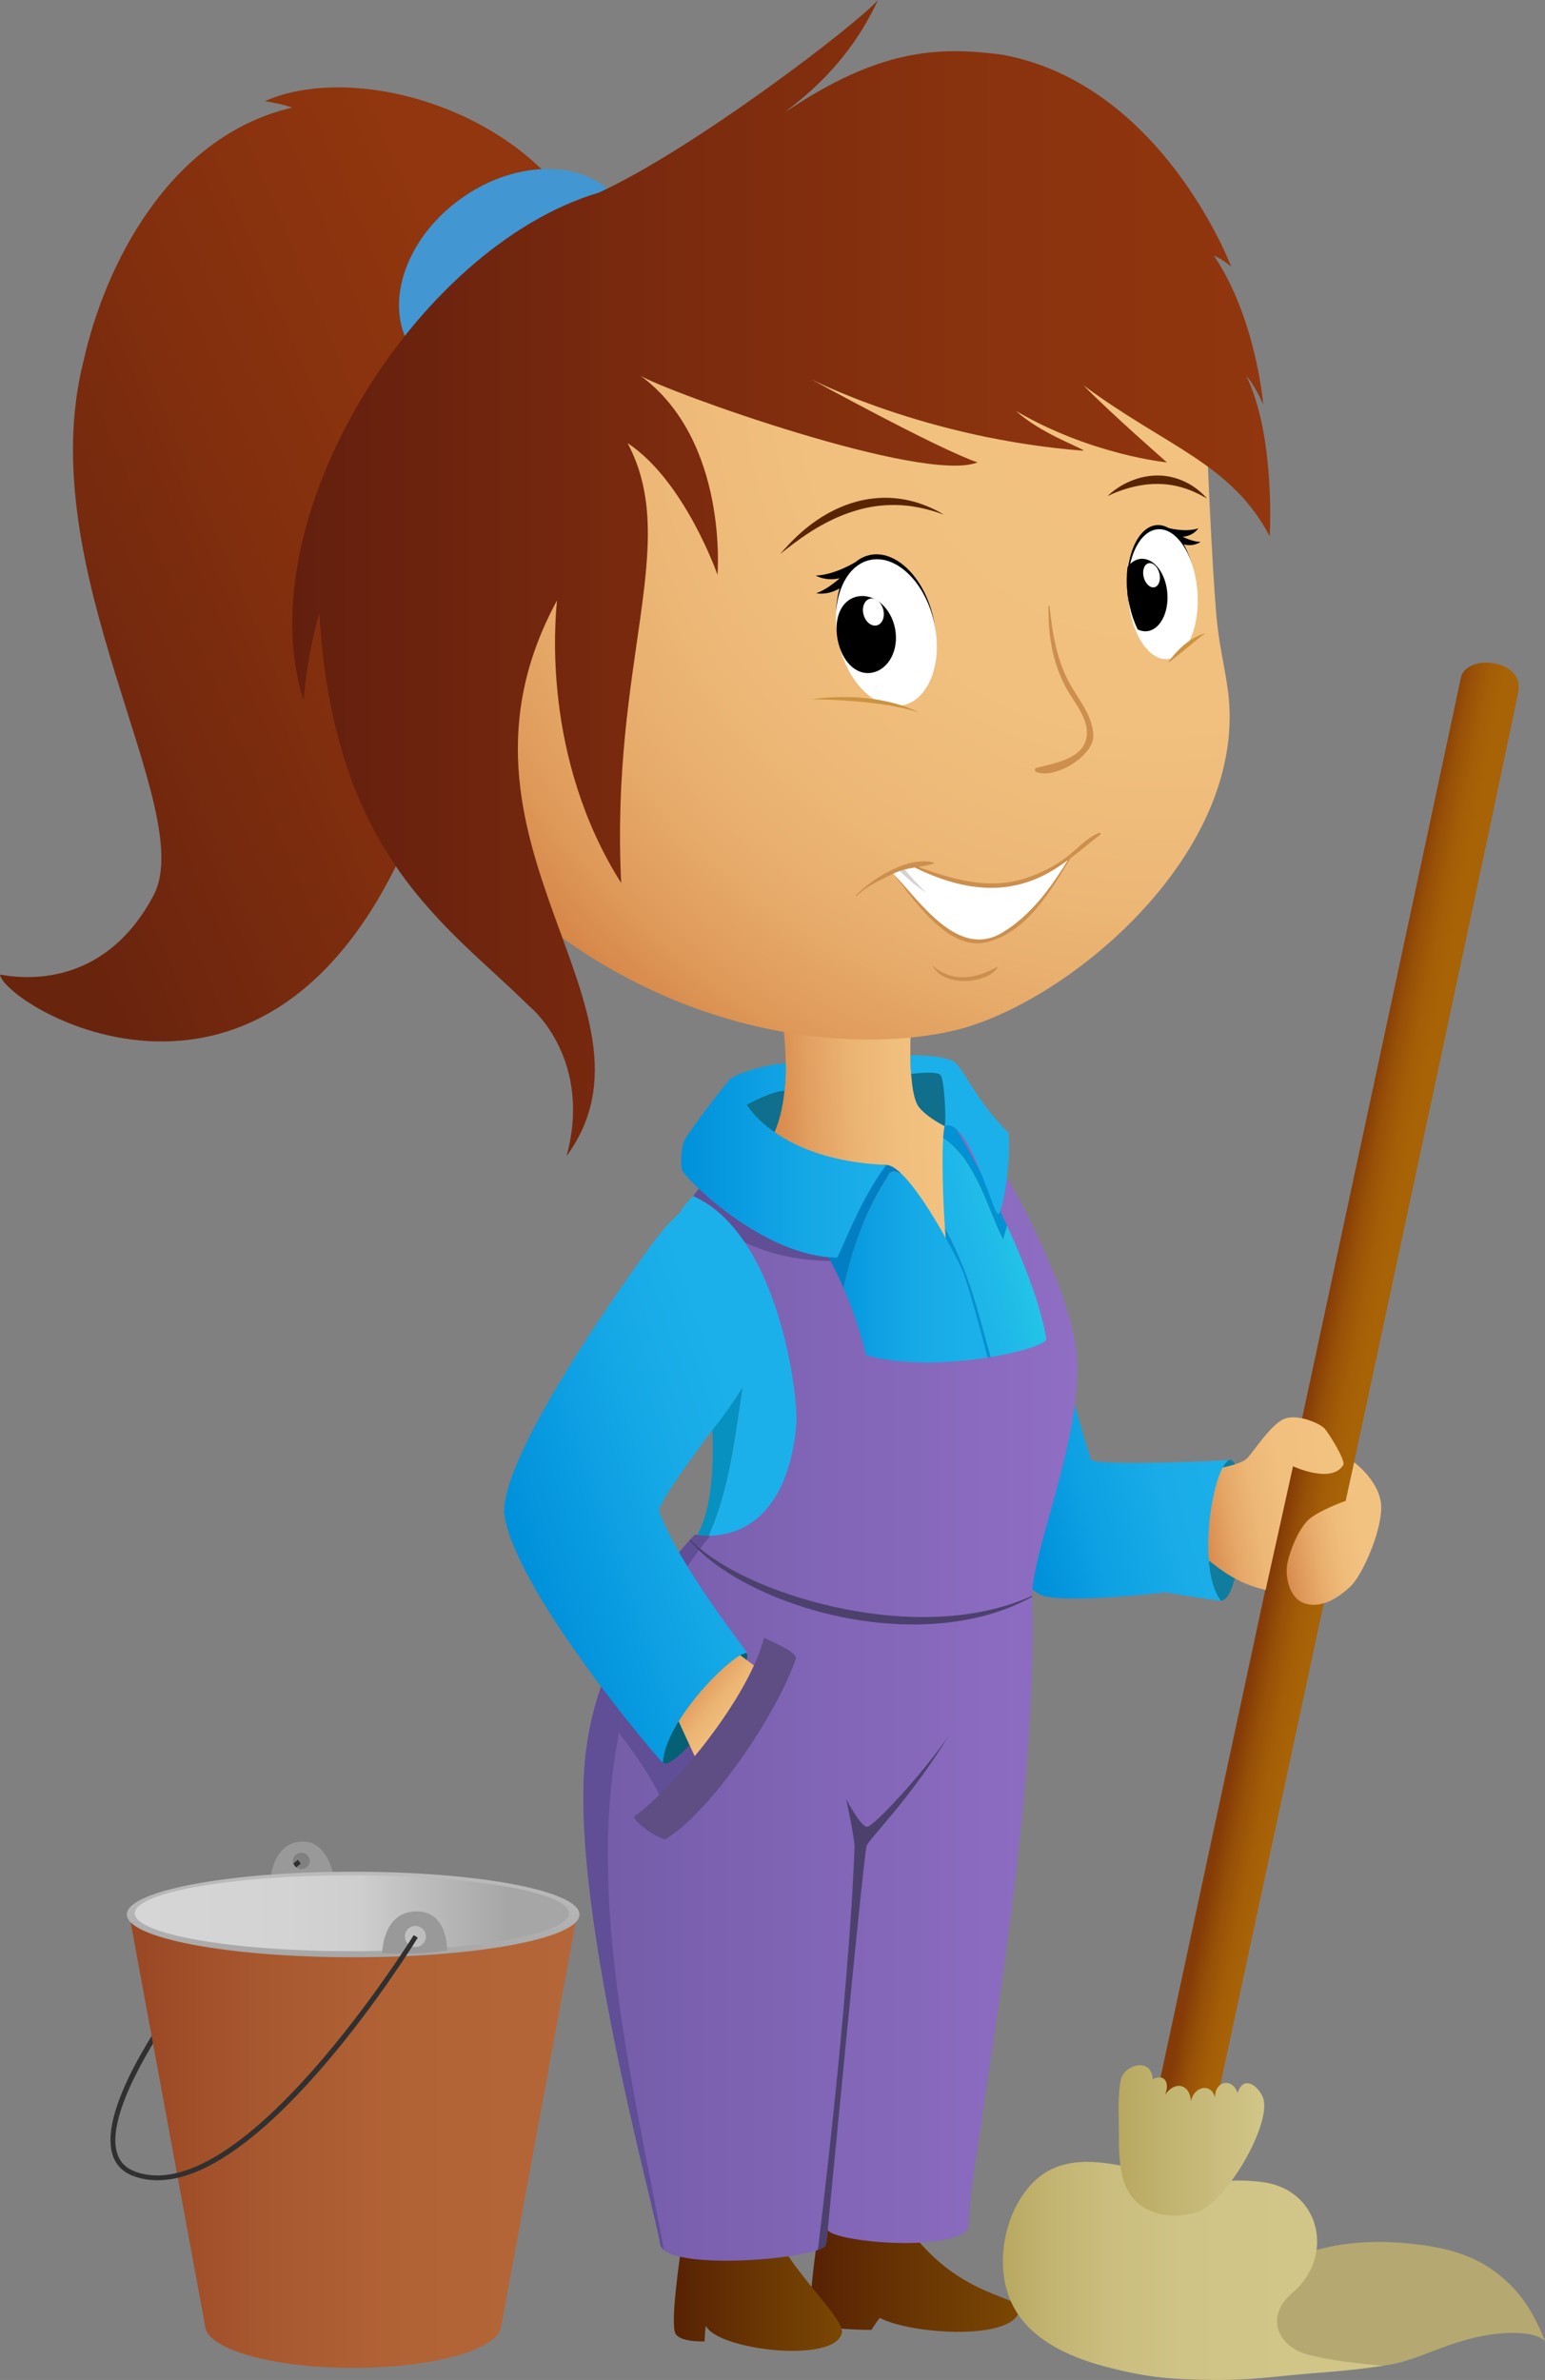
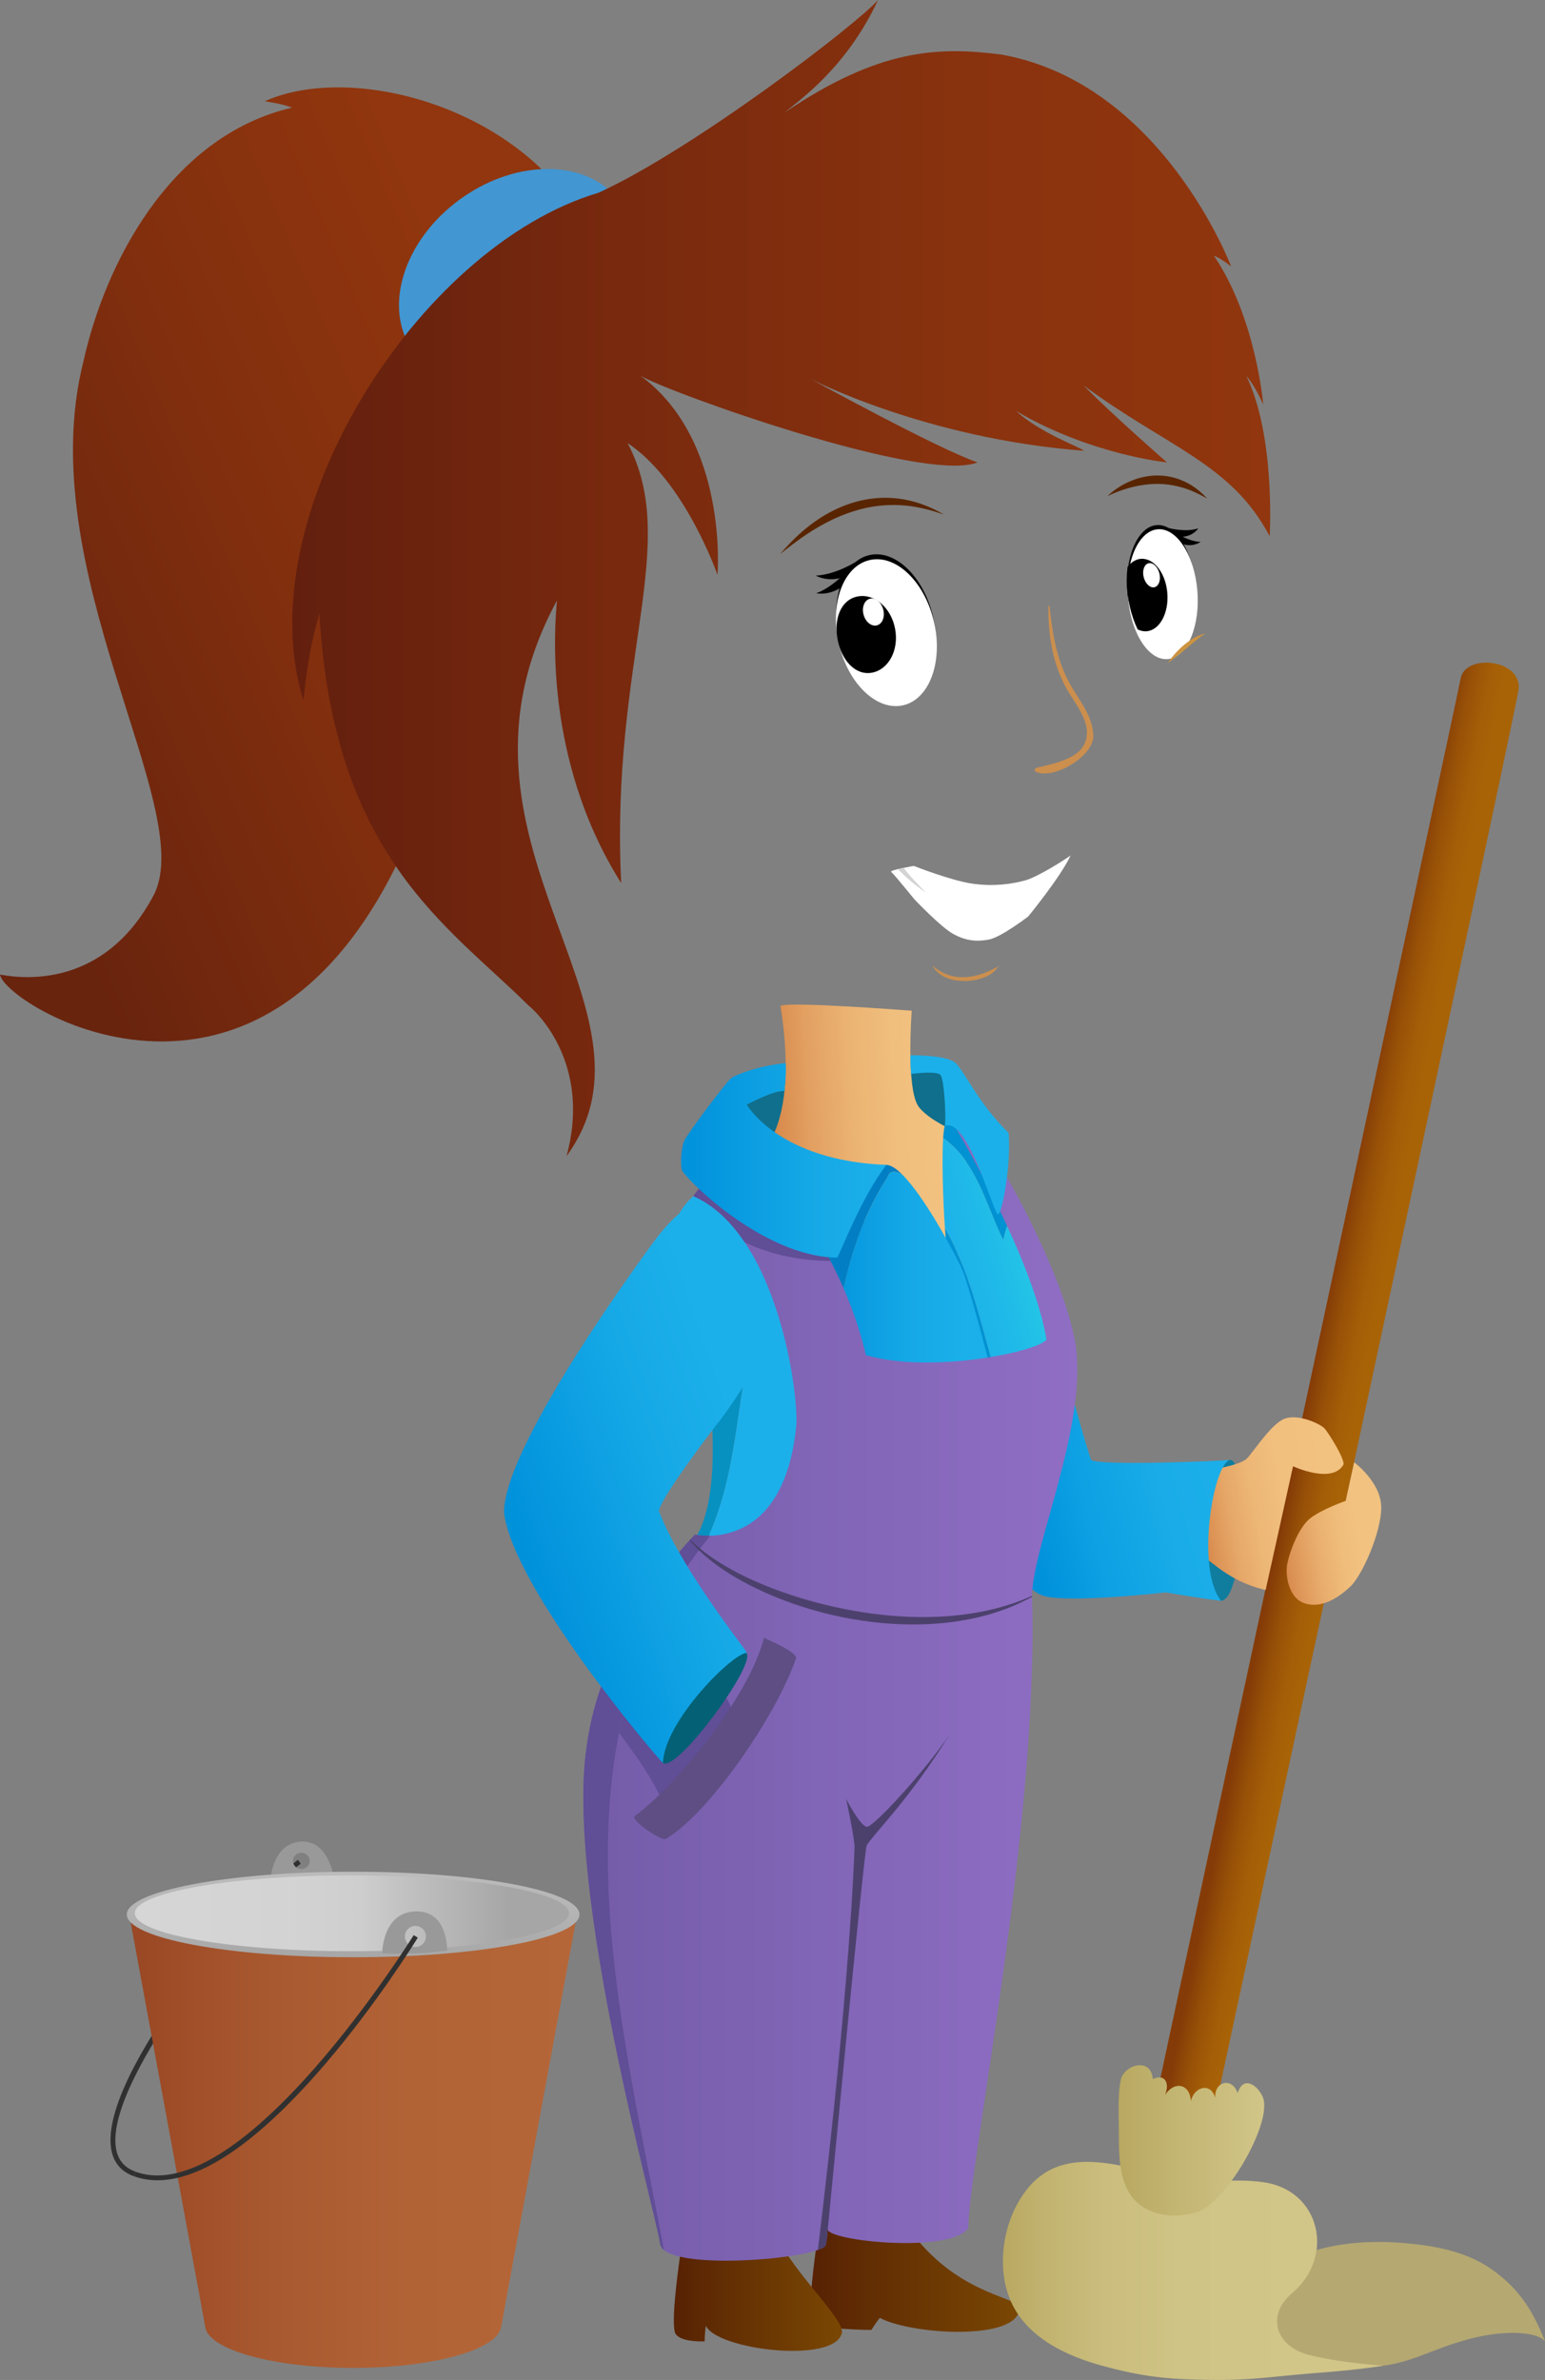
<svg xmlns="http://www.w3.org/2000/svg" xmlns:xlink="http://www.w3.org/1999/xlink" version="1.1" id="Шар_1" x="0px" y="0px" width="280.525px" height="432px" viewBox="-100.972 -155.495 280.525 432" enable-background="new -100.972 -155.495 280.525 432" xml:space="preserve">
  <rect x="-100.972" y="-155.495" width="280.525" height="432" fill="#808080" stroke="none" />
  <g>
    <path fill="#303030" d="M-76.344,238.707c-2.088-0.739-3.263-2.18-3.591-4.39c-1.874-12.634,25.01-45.168,33.574-51.526   l-0.521-0.697c-7.604,5.641-35.97,38.578-33.921,52.356c0.375,2.523,1.774,4.232,4.159,5.083c0.007,0,0.014,0.007,0.021,0.007   c0.108-0.266,0.218-0.537,0.322-0.809C-76.311,238.714-76.33,238.714-76.344,238.707z" />
    <path fill="#999999" d="M-46.47,178.795c-4.919,0.433-5.354,6.555-5.354,6.555l11.37-0.551   C-40.458,184.799-41.551,178.356-46.47,178.795z M-46.256,183.767c-0.84,0-1.528-0.662-1.528-1.471   c0-0.816,0.685-1.482,1.528-1.482c0.849,0,1.534,0.666,1.534,1.482C-44.722,183.111-45.407,183.767-46.256,183.767z" />
    <linearGradient id="SVGID_1_" gradientUnits="userSpaceOnUse" x1="-77.552" y1="-111.317" x2="3.765" y2="-111.317" gradientTransform="matrix(1 0 0 -1 0.04 121.85)">
      <stop offset="0" style="stop-color:#994724" />
      <stop offset="0.296" style="stop-color:#A8582F" />
      <stop offset="0.625" style="stop-color:#B26336" />
      <stop offset="1" style="stop-color:#B56638" />
    </linearGradient>
    <path fill="url(#SVGID_1_)" d="M3.805,192.016l-13.798,74.892l-0.045,0.229h-0.007c-1.021,4.017-12.634,7.182-26.807,7.182   c-14.611,0-26.51-3.367-26.877-7.558v-0.035l-13.781-74.71H3.805z" />
    <linearGradient id="SVGID_2_" gradientUnits="userSpaceOnUse" x1="-36.892" y1="-61.753" x2="-36.892" y2="-78.513" gradientTransform="matrix(1 0 0 -1 0.04 121.85)">
      <stop offset="0" style="stop-color:#BCBCBC" />
      <stop offset="0.493" style="stop-color:#B4B4B4" />
      <stop offset="1" style="stop-color:#A6A6A6" />
    </linearGradient>
    <ellipse fill="url(#SVGID_2_)" cx="-36.853" cy="192.017" rx="41.094" ry="7.766" />
    <linearGradient id="SVGID_3_" gradientUnits="userSpaceOnUse" x1="-76.534" y1="-69.946" x2="2.304" y2="-69.946" gradientTransform="matrix(1 0 0 -1 0.04 121.85)">
      <stop offset="0" style="stop-color:#D6D6D6" />
      <stop offset="0.353" style="stop-color:#D3D3D3" />
      <stop offset="0.518" style="stop-color:#CECECE" />
      <stop offset="0.599" style="stop-color:#C4C4C4" />
      <stop offset="0.863" style="stop-color:#A6A6A6" />
    </linearGradient>
    <path fill="url(#SVGID_3_)" d="M-37.075,184.91c21.772,0,39.419,3.082,39.419,6.882c0,3.807-17.647,6.889-39.419,6.889   c-21.77,0-39.419-3.082-39.419-6.889C-76.494,187.992-58.845,184.91-37.075,184.91z" />
    <path fill="#999999" d="M-25.664,191.465c-5.896,0.271-5.913,7.593-5.913,7.593s6.137,0.384,11.795-0.53   C-19.8,197.977-19.767,191.192-25.664,191.465z M-25.544,197.921c-1.053,0-1.909-0.861-1.909-1.914s0.856-1.914,1.909-1.914   c1.06,0,1.914,0.861,1.914,1.914S-24.484,197.921-25.544,197.921z" />
    <path fill="#303030" d="M-25.857,195.76c-0.311,0.495-31.037,49.805-50.439,42.972c-0.104,0.268-0.214,0.54-0.322,0.809   c1.379,0.495,2.799,0.718,4.257,0.718c19.809,0,46.055-42.113,47.244-44.038L-25.857,195.76z" />
    <linearGradient id="SVGID_4_" gradientUnits="userSpaceOnUse" x1="46.158" y1="-134.44" x2="84.097" y2="-134.44" gradientTransform="matrix(1 0 0 -1 0.04 121.85)">
      <stop offset="0" style="stop-color:#572103" />
      <stop offset="0.35" style="stop-color:#643003" />
      <stop offset="1" style="stop-color:#7A4703" />
    </linearGradient>
    <path fill="url(#SVGID_4_)" d="M65.667,251.142c8.521,10.166,18.358,10.278,18.47,12.349c-0.223,6.014-19.564,4.812-25.362,1.75   c-0.651,0.768-1.53,2.183-1.53,2.183s-8.96,0-10.598-1.415c-1.639-1.419,1.743-21.2,1.743-21.2S64.237,249.727,65.667,251.142z" />
    <linearGradient id="SVGID_5_" gradientUnits="userSpaceOnUse" x1="21.336" y1="-136.475" x2="51.877" y2="-136.475" gradientTransform="matrix(1 0 0 -1 0.04 121.85)">
      <stop offset="0" style="stop-color:#572103" />
      <stop offset="0.35" style="stop-color:#643003" />
      <stop offset="1" style="stop-color:#7A4703" />
    </linearGradient>
    <path fill="url(#SVGID_5_)" d="M23.039,250.271c-0.659,4.372-2.406,16.396-1.309,17.927c1.091,1.526,5.243,1.304,5.243,1.304   s0-1.53,0.221-2.838c1.968,4.371,23.388,6.993,24.695,1.308c0.658-2.626-10.71-12.68-12.235-19.021   C38.122,242.622,23.696,245.898,23.039,250.271z" />
    <polygon fill="#106F8C" points="32.872,41.472 68.345,37.588 71.621,39.288 71.727,50.433 38.016,52.56  " />
    <path fill="#107D9E" d="M120.743,135.078c4.302-0.433,4.881-26.088,1.533-25.575c-3.354,0.516-5.543,1.973-5.543,1.973   l-2.328,20.252C114.405,131.724,118.63,134.785,120.743,135.078z" />
    <linearGradient id="SVGID_6_" gradientUnits="userSpaceOnUse" x1="70.198" y1="71.153" x2="38.06" y2="69.416" gradientTransform="matrix(1 0 0 -1 0.04 121.85)">
      <stop offset="0" style="stop-color:#F2C280" />
      <stop offset="0.26" style="stop-color:#F0BE7D" />
      <stop offset="0.504" style="stop-color:#EBB372" />
      <stop offset="0.741" style="stop-color:#E2A061" />
      <stop offset="0.974" style="stop-color:#D68648" />
      <stop offset="1" style="stop-color:#D48245" />
    </linearGradient>
    <path fill="url(#SVGID_6_)" d="M40.742,27.096c3.938,24.915-5.683,28.417-5.683,28.417l38.688,20.326L74.62,50.7   c0,0-6.335-2.185-8.744-5.244c-2.398-3.063-1.307-17.485-1.307-17.485S42.051,26.221,40.742,27.096z" />
    <linearGradient id="SVGID_7_" gradientUnits="userSpaceOnUse" x1="135.153" y1="18.132" x2="144.461" y2="16.253" gradientTransform="matrix(1 0 0 -1 0.04 121.85)">
      <stop offset="0" style="stop-color:#853B07" />
      <stop offset="0.341" style="stop-color:#975007" />
      <stop offset="0.698" style="stop-color:#A45E07" />
      <stop offset="1" style="stop-color:#A86307" />
    </linearGradient>
    <path fill="url(#SVGID_7_)" d="M164.244-32.356c-0.878,4.586-59.019,274.979-59.019,274.979l10.49,3.061   c0,0,58.144-270.169,59.016-275.852C175.609-35.852,165.116-36.948,164.244-32.356z" />
    <linearGradient id="SVGID_8_" gradientUnits="userSpaceOnUse" x1="140.602" y1="6.098" x2="115.905" y2="1.726" gradientTransform="matrix(1 0 0 -1 0.04 121.85)">
      <stop offset="0" style="stop-color:#F2C280" />
      <stop offset="0.338" style="stop-color:#F1BF7E" />
      <stop offset="0.555" style="stop-color:#EDB776" />
      <stop offset="0.737" style="stop-color:#E6A868" />
      <stop offset="0.899" style="stop-color:#DC9355" />
      <stop offset="1" style="stop-color:#D48245" />
    </linearGradient>
    <path fill="url(#SVGID_8_)" d="M120.304,111.033c0,0,3.988-0.711,5.086-1.75c1.095-1.039,4.316-6.175,6.774-7.213   c2.458-1.039,6.665,0.878,7.433,1.799c0.767,0.938,3.496,5.25,3.385,6.453c-2.019,3.664-9.179,0.338-9.179,0.338   s-4.696,21.249-4.976,22.451c-7.864-1.806-10.49-6.498-13.551-7.217C112.223,125.184,120.304,111.033,120.304,111.033z" />
    <path fill="#0092D3" d="M71.489,76.275c1.102,6.418,6.198,20.99,6.198,20.99l2.953-0.69c-3.249-9.904-4.85-20.08-10.044-29.225   C70.827,70.944,71.141,74.222,71.489,76.275z" />
    <linearGradient id="SVGID_9_" gradientUnits="userSpaceOnUse" x1="86.21" y1="50.803" x2="70.307" y2="46.353" gradientTransform="matrix(1 0 0 -1 0.04 121.85)">
      <stop offset="0" style="stop-color:#24C7E6" />
      <stop offset="0.53" style="stop-color:#1FB8E9" />
      <stop offset="1" style="stop-color:#1CB0EA" />
    </linearGradient>
    <path fill="url(#SVGID_9_)" d="M87.735,71.178l-4.483-7.769c-0.851,1.938-1.594,3.944-2.071,6.085   c-3.043-6.071-4.762-14.128-10.905-18.426c-0.236,3.61-0.072,10.368,0.314,16.283c5.194,9.145,6.798,19.317,10.047,29.225   l10.745-2.517l0.948-8.012L87.735,71.178z" />
    <path fill="#0092D3" d="M81.181,69.494c0.478-2.141,1.221-4.146,2.071-6.085l-9.87-17.078c0,0-1.893-0.364-2.807,2.516   c-0.132,0.425-0.229,1.208-0.3,2.221C76.419,55.366,78.141,63.423,81.181,69.494z" />
    <path fill="#027FC4" d="M62.851,57.709c-1.067-1.062-2.051-1.726-2.873-1.757c-4.006-0.146-20.544,7.361-20.544,7.361   l10.578,28.165c1.495-11.595,3.556-23.093,10.189-33.337C60.612,56.892,61.623,57.029,62.851,57.709z" />
    <linearGradient id="SVGID_10_" gradientUnits="userSpaceOnUse" x1="46.624" y1="44.91" x2="74.38" y2="44.91" gradientTransform="matrix(1 0 0 -1 0.04 121.85)">
      <stop offset="0" style="stop-color:#0091DB" />
      <stop offset="0.032" style="stop-color:#0192DC" />
      <stop offset="0.62" style="stop-color:#15A8E6" />
      <stop offset="1" style="stop-color:#1CB0EA" />
    </linearGradient>
    <path fill="url(#SVGID_10_)" d="M79.724,96.248c0,0-4.592-18.296-6.122-21.573c-1.22-2.607-6.589-12.833-10.751-16.966   c-1.231-0.674-2.238-0.817-2.65,0.427c-6.634,10.246-8.698,21.74-10.189,33.335l1.955,5.208L79.724,96.248z" />
    <path fill="#0691C1" d="M28.216,101.163c0.65,9.644,0.058,18.582-3.43,23.278c-0.572,0.784,0.231,1.339,1.506,1.732   c5.961-11.104,6.244-23.393,8.55-35.686C32.879,94.41,30.426,97.848,28.216,101.163z" />
    <path fill="#1CB0EA" d="M29.159,57.369l-4.227,4.262c0,0-1.532,1.243-2.552,3.135c1.013,5.594,4.851,21.805,5.836,36.397   c2.207-3.318,4.663-6.756,6.622-10.675c-2.306,12.286-2.588,24.578-8.55,35.686c2.285,0.704,6.073,0.886,6.073,0.886   s15.882-10.341,16.899-20.395C50.278,96.607,29.159,57.369,29.159,57.369z" />
    <linearGradient id="SVGID_11_" gradientUnits="userSpaceOnUse" x1="85.341" y1="0.571" x2="124.205" y2="10.943" gradientTransform="matrix(1 0 0 -1 0.04 121.85)">
      <stop offset="0" style="stop-color:#0091DB" />
      <stop offset="0.289" style="stop-color:#0EA1E3" />
      <stop offset="0.635" style="stop-color:#19ACE8" />
      <stop offset="1" style="stop-color:#1CB0EA" />
    </linearGradient>
    <path fill="url(#SVGID_11_)" d="M93.201,95.955c0,0,2.845,10.49,3.939,13.548c1.312,1.098,23.829,0.223,25.14,0   c-3.058,1.098-6.125,19.893-1.537,25.575c-3.71-0.433-10.051-1.531-10.051-1.531s-19.018,2.183-22.73,0.439   c-3.717-1.746-5.902-7.868-5.902-7.868L93.201,95.955z" />
    <linearGradient id="SVGID_12_" gradientUnits="userSpaceOnUse" x1="4.908" y1="-29.73" x2="94.59" y2="-29.73" gradientTransform="matrix(1 0 0 -1 0.04 121.85)">
      <stop offset="0" style="stop-color:#735CA8" />
      <stop offset="0.146" style="stop-color:#785FAD" />
      <stop offset="1" style="stop-color:#8F6EC4" />
    </linearGradient>
    <path fill="url(#SVGID_12_)" d="M24.936,61.631c15.301,6.706,19.222,36.221,18.653,41.823   c-2.367,23.299-18.364,19.604-18.364,19.604S8.472,139.596,5.55,161.524c-3.935,26.154,12.678,85.029,13.334,90.273   c0.656,5.243,29.654,2.698,30.09,0.143c0.439-2.549,0.15-1.161,0.293-2.765c0.436,2.179,22.295,4.375,25.575-0.227   c0.077-11.574,12.753-72.636,11.585-114.098c-0.436-8.671,10.197-31.108,7.868-46.549c-2.768-14.726-14.861-34.32-14.861-34.32   l-7.433-5.685c0,0,14.283,23.532,17.044,39.346c-1.311,2.113-20.688,6.335-32.788,2.845c-5.683-23.901-22.295-38.035-22.295-38.035   S26.1,59.447,24.936,61.631z" />
    <path fill="#604E96" d="M33.966,52.454c0,0-7.867,6.993-9.031,9.177c3.754,1.646,6.822,4.674,9.307,8.376   c4.847,2.318,10.193,3.322,15.583,3.385C42.836,60.008,33.966,52.454,33.966,52.454z" />
    <path fill="#604E96" d="M27.984,123.263c-1.659,0.046-2.759-0.205-2.759-0.205S8.472,139.596,5.55,161.524   c-3.935,26.154,12.678,85.029,13.334,90.273c0.053,0.411,0.3,0.773,0.682,1.102C11.599,209.952-2.214,160.186,27.984,123.263z" />
    <path fill="#604E96" d="M33.093,157.815c-2.315-7.719-8.704-14.071-13.781-21.458c-3.805,7.233-6.34,14.834-7.886,22.664   c3.631,4.908,7.354,10.047,9.432,16.284C25.225,169.173,33.966,162.18,33.093,157.815z" />
    <path fill="#4C416D" d="M49.323,249.231c0,0,6.54-68.323,7.053-69.676c0.513-1.346,8.054-8.671,14.974-20.109   c-4.229,6.373-13.701,16.686-14.9,16.65c-1.206-0.038-3.793-5.068-3.793-5.068s1.597,7.401,1.53,8.848   c-1.126,28.933-6.662,73.017-6.662,73.017s1.179-0.353,1.359-0.712C49.205,251.603,49.323,249.231,49.323,249.231z" />
    <path fill="#046075" d="M19.248,164.362c2.043,2.775,17.198-17.773,15.305-19.815c-1.895-2.043-5.101-1.89-5.101-1.89   L17.789,156.79C17.792,156.79,17.207,161.604,19.248,164.362z" />
    <linearGradient id="SVGID_13_" gradientUnits="userSpaceOnUse" x1="33.845" y1="-36.778" x2="22.764" y2="-27.738" gradientTransform="matrix(1 0 0 -1 0.04 121.85)">
      <stop offset="0" style="stop-color:#F2C280" />
      <stop offset="0.256" style="stop-color:#F0BE7C" />
      <stop offset="0.502" style="stop-color:#EBB372" />
      <stop offset="0.745" style="stop-color:#E29F60" />
      <stop offset="0.984" style="stop-color:#D58447" />
      <stop offset="1" style="stop-color:#D48245" />
    </linearGradient>
-     <polygon fill="url(#SVGID_13_)" points="31.929,143.821 38.34,148.632 26.534,166.263 21.291,154.894 25.371,146.882  " />
    <path fill="#5E4E84" d="M37.754,141.778c1.021,0.586,5.538,2.332,5.831,3.644c-3.352,10.051-15.594,28.127-23.755,32.935   c-1.016,0.146-6.411-3.497-5.536-4.223C21.873,168.588,34.988,152.564,37.754,141.778z" />
    <linearGradient id="SVGID_14_" gradientUnits="userSpaceOnUse" x1="22.652" y1="66.716" x2="59.938" y2="66.716" gradientTransform="matrix(1 0 0 -1 0.04 121.85)">
      <stop offset="0" style="stop-color:#0091DB" />
      <stop offset="0.032" style="stop-color:#0192DC" />
      <stop offset="0.62" style="stop-color:#15A8E6" />
      <stop offset="1" style="stop-color:#1CB0EA" />
    </linearGradient>
    <path fill="url(#SVGID_14_)" d="M41.675,37.482c-4.923,0.491-9.018,2.078-9.893,2.729c-0.875,0.661-7.975,10.114-8.525,11.371   c-0.546,1.26-0.706,4.046-0.436,5.249c0.272,1.203,14.484,15.788,28.197,15.955c0.764-1.144,4.421-11.036,8.96-16.83   c-19.613-0.767-25.354-10.931-25.354-10.931s4.82-2.63,6.842-2.484C41.521,41.951,41.839,39.169,41.675,37.482z" />
    <path fill="#1CB0EA" d="M64.461,39.444c0,0,4.699-0.657,5.354,0.222s1.039,7.539,0.768,9.181   c4.371-1.531,8.959,16.718,9.727,16.061c0.767-0.655,2.297-8.959,1.857-14.75c-5.574-5.464-7.979-11.152-9.618-12.679   c-1.639-1.532-8.123-1.422-8.207-1.422C64.297,37.602,64.461,39.444,64.461,39.444z" />
    <linearGradient id="SVGID_15_" gradientUnits="userSpaceOnUse" x1="-6.932" y1="-2.445" x2="35.502" y2="12.306" gradientTransform="matrix(1 0 0 -1 0.04 121.85)">
      <stop offset="0" style="stop-color:#0091DB" />
      <stop offset="0.032" style="stop-color:#0192DC" />
      <stop offset="0.62" style="stop-color:#15A8E6" />
      <stop offset="1" style="stop-color:#1CB0EA" />
    </linearGradient>
    <path fill="url(#SVGID_15_)" d="M22.383,64.766c-1.968,1.598-4.081,4.373-4.081,4.373s-27.761,37.087-27.761,49.902   c1.6,13.701,27.689,44.449,28.852,45.468c0.293-7.726,12.974-20.259,15.301-19.966c-1.165-1.747-12.387-16.026-16.025-25.788   c0.436-2.625,10.196-15.305,10.196-15.305s2.259-2.698,5.536-7.941C38.847,82.833,28.284,62.874,22.383,64.766z" />
    <linearGradient id="SVGID_16_" gradientUnits="userSpaceOnUse" x1="145.669" y1="-0.278" x2="130.185" y2="-3.018" gradientTransform="matrix(1 0 0 -1 0.04 121.85)">
      <stop offset="0" style="stop-color:#F2C280" />
      <stop offset="0.228" style="stop-color:#F0BD7B" />
      <stop offset="0.507" style="stop-color:#E9AE6D" />
      <stop offset="0.811" style="stop-color:#DD9557" />
      <stop offset="1" style="stop-color:#D48245" />
    </linearGradient>
    <path fill="url(#SVGID_16_)" d="M144.899,109.941c0,0,4.919,3.605,4.919,8.2c0,4.588-3.493,12.349-5.578,14.318   c-2.071,1.966-5.25,4.145-8.412,3.05c-2.793-0.962-3.497-5.02-3.058-7.209c0.433-2.183,2.07-6.558,4.148-8.196   c2.078-1.636,6.449-3.169,6.449-3.169L144.899,109.941z" />
    <path fill="#B5A871" d="M147.518,273.991c4.288,0.251,8.555-1.521,12.474-3.02c4.222-1.617,8.579-2.872,13.15-3.005   c1.813-0.049,5.09,0.104,6.411,1.495c-2.109-5.281-4.459-9.172-9.117-12.638c-5.002-3.723-11.002-4.73-17.124-5.215   c-5.582-0.436-11.847,0-17.166,1.941c-4.854,1.778-12.467,8.245-7.984,13.893c3.396,4.281,6.035,4.985,10.892,6.488   C139.559,274.085,147.022,273.816,147.518,273.991L147.518,273.991z" />
    <linearGradient id="SVGID_17_" gradientUnits="userSpaceOnUse" x1="81.082" y1="-134.862" x2="135.352" y2="-134.862" gradientTransform="matrix(1 0 0 -1 0.04 121.85)">
      <stop offset="0" style="stop-color:#B8A861" />
      <stop offset="0.131" style="stop-color:#C1B26F" />
      <stop offset="0.339" style="stop-color:#CABD7D" />
      <stop offset="0.591" style="stop-color:#CFC385" />
      <stop offset="1" style="stop-color:#D1C588" />
    </linearGradient>
    <path fill="url(#SVGID_17_)" d="M136.703,271.962c-6.213-1.597-7.712-7.3-3.103-11.17c7.935-6.659,5.18-18.818-5.3-20.199   c-5.696-0.753-10.18,0.171-15.771,0.822l-7.433-3.276c-6.896-1.565-14.217-2.629-19.293,3.385   c-4.532,5.372-6.101,14.206-3.246,20.684c2.946,6.684,10.219,10.013,16.877,11.798c7.272,1.952,11.665,2.385,19.126,2.489   c7.764,0.108,11.198-0.586,18.805-1.203c0.886-0.073,7.21-0.487,12.837-1.363C145.774,273.552,140.754,273.001,136.703,271.962z" />
    <linearGradient id="SVGID_18_" gradientUnits="userSpaceOnUse" x1="102.093" y1="-111.17" x2="128.54" y2="-111.17" gradientTransform="matrix(1 0 0 -1 0.04 121.85)">
      <stop offset="0" style="stop-color:#B8A861" />
      <stop offset="0.364" style="stop-color:#C2B471" />
      <stop offset="1" style="stop-color:#D1C588" />
    </linearGradient>
    <path fill="url(#SVGID_18_)" d="M116.664,245.972c5.62-2.458,13.481-16.542,11.644-20.826c-0.938-2.173-3.556-3.985-4.566-0.701   c-0.921-2.9-4.257-2.245-4.072,0.879c-0.725-2.873-3.855-2.106-4.406,0.585c-0.175-3.169-2.978-3.758-4.734-1.115   c-0.104,0.111-0.102,0.111,0.007,0.007c0.924-2.078,0.063-3.978-2.2-2.904c-0.296-4.068-5.177-2.583-5.787,0.053   c-0.6,2.604-0.373,6.32-0.373,9.305c0,5.372-0.063,11.661,5.167,14.283C110.406,247.077,113.589,246.854,116.664,245.972   L116.664,245.972z" />
    <path fill="#4C416D" d="M86.41,134.179c-1.572,0.711-4.306,1.813-8.046,2.643c-3.064,0.676-6.784,1.15-10.93,1.199   c-4.139,0.056-8.698-0.311-13.401-1.137c-9.43-1.667-17.628-4.818-23.051-7.966c-2.723-1.572-4.745-3.146-6.012-4.361   c-0.225-0.227-0.413-0.422-0.596-0.607c-0.018,0.021-0.031,0.053-0.056,0.066c-0.022,0.024-0.047,0.038-0.071,0.053   c0.164,0.205,0.341,0.418,0.549,0.655c1.178,1.324,3.106,3.089,5.773,4.846c5.311,3.542,13.56,7.126,23.192,8.82   c4.808,0.844,9.476,1.123,13.704,0.928c4.232-0.195,8.005-0.868,11.079-1.743c3.068-0.879,5.438-1.942,7.015-2.762   c0.317-0.16,0.593-0.32,0.851-0.453C86.41,134.293,86.41,134.237,86.41,134.179z" />
    <radialGradient id="SVGID_19_" cx="65.986" cy="235.377" r="132.212" gradientTransform="matrix(1.139 0 0 -1.139 33.678 180.924)" gradientUnits="userSpaceOnUse">
      <stop offset="0" style="stop-color:#F2C280" />
      <stop offset="0.423" style="stop-color:#F1C07E" />
      <stop offset="0.62" style="stop-color:#EDB877" />
      <stop offset="0.769" style="stop-color:#E7AC6B" />
      <stop offset="0.894" style="stop-color:#DF9A5A" />
      <stop offset="1" style="stop-color:#D48345" />
    </radialGradient>
-     <path fill="url(#SVGID_19_)" d="M118.121-81.537c-0.216,4.809,1.095,30.163,1.743,37.592c0.662,7.436,2.238,11.667,2.412,17.485   c0.83,27.998-30.166,53.12-49.616,57.929C56.491,35.428,22.605,34.525-7.783,7.643c-28.777-26.084-1.963-62.001-1.963-62.001   l21.563-45.469l93.556-1.747C105.372-101.574,118.345-86.345,118.121-81.537z" />
    <linearGradient id="SVGID_20_" gradientUnits="userSpaceOnUse" x1="-106.699" y1="153.031" x2="-5.645" y2="196.032" gradientTransform="matrix(1 0 0 -1 0.04 121.85)">
      <stop offset="0" style="stop-color:#69240E" />
      <stop offset="0.551" style="stop-color:#822F0E" />
      <stop offset="1" style="stop-color:#91360E" />
    </linearGradient>
    <path fill="url(#SVGID_20_)" d="M4.241-116.15c-11.949-20.105-41.384-27.974-57.123-20.98c3.206,0.586,3.206,0.586,4.954,1.168   c-22.439,5.24-34.096,28.849-37.887,46.048C-95.433-52.031-65.123-8.896-72.992,6.845c-9.617,18.357-25.943,14.862-27.98,14.569   c0.875,5.833,52.752,37.594,77.527-33.226C-18.2-27.838,22.309-95.456,4.241-116.15z" />
    <ellipse transform="matrix(-0.584 -0.811 0.811 -0.584 73.966 -172.51)" fill="#4296D2" cx="-7.195" cy="-105.197" rx="17.457" ry="23.169" />
    <linearGradient id="SVGID_21_" gradientUnits="userSpaceOnUse" x1="-47.951" y1="172.426" x2="129.615" y2="172.426" gradientTransform="matrix(1 0 0 -1 0.04 121.85)">
      <stop offset="0" style="stop-color:#631F0E" />
      <stop offset="0.325" style="stop-color:#78290E" />
      <stop offset="0.722" style="stop-color:#8A330E" />
      <stop offset="1" style="stop-color:#91360E" />
    </linearGradient>
    <path fill="url(#SVGID_21_)" d="M7.736-120.521c17.271-7.907,46.921-30.607,50.714-34.974   c-5.829,12.539-14.576,18.354-16.904,20.398c17.19-11.651,27.977-11.944,39.342-10.489c29.146,5.252,41.679,38.467,41.679,38.467   s-1.712-1.419-3.135-1.964c7.652,11.255,8.964,27.024,8.964,27.024s-1.531-3.526-3.058-5.165c5.135,10.6,4.295,27.745,4.226,29.066   c-6.955-13.22-18.652-16.169-33.811-27.396c4.993,5.105,15.158,13.992,15.158,13.992s-13.771-1.348-27.395-9.33   c4.441,4.053,11.543,6.486,12.31,7.218c-28.852-2.217-49.619-13.043-49.619-13.043s23.03,12.672,30.316,15.155   c-9.877,3.904-56.436-12.821-61.208-15.741C31.343-75.528,29.302-51.16,29.302-51.16s-5.934-17.046-16.319-23.898   c9.728,18.329-3.169,39.531-1.167,79.853C-2.535-17.931-0.204-42.603,0.16-46.499C-23.63-2.631,21.618,27.318,1.905,54.341   C6.098,38.899-2.064,29.42-5.088,26.946c-14.607-14.498-35.37-26.956-37.887-71.112c-2.407,8.417-2.657,14.205-2.913,15.737   C-56.198-61.209-25.38-110.717,7.736-120.521z" />
    <path d="M56.857-54.729c4.71-1.095,9.9,3.915,11.592,11.192c1.688,7.276-0.76,14.062-5.467,15.157   c-4.713,1.095-9.9-3.917-11.595-11.194C49.7-46.851,52.147-53.637,56.857-54.729z" />
    <path d="M47.231-47.804c3.347-1.243,6.136-4.637,6.136-4.637l-0.767,2.923C52.601-49.514,50.362-47.33,47.231-47.804z" />
    <path d="M47.127-51.017c3.577-0.129,7.321-2.51,7.321-2.51l-1.666,2.571C52.782-50.961,49.951-49.568,47.127-51.017z" />
    <path fill="#FFFFFF" d="M56.909-53.83c4.77-1.109,10.006,3.893,11.696,11.17c1.691,7.277-0.805,14.074-5.577,15.183   c-4.773,1.107-10.01-3.894-11.696-11.172C49.641-45.925,52.137-52.723,56.909-53.83z" />
    <g>
      <path d="M103.737-47.644c0.578,6.497,3.817,11.435,7.247,11.02c3.428-0.413,5.742-6.022,5.164-12.523    c-0.568-6.5-3.814-11.435-7.238-11.02C105.483-59.753,103.172-54.144,103.737-47.644z" />
      <path d="M116.618-59.6c-2.408,0.83-5.634-0.106-5.634-0.106l1.914,1.628C112.898-58.078,115.207-57.696,116.618-59.6z" />
      <path d="M117.026-57.128c-2.545-0.084-5.223-2.118-5.223-2.118l1.207,2.207C113.011-57.039,115.029-55.857,117.026-57.128z" />
      <g>
        <g>
          <path id="SVGID_22_" fill="#FFFFFF" d="M103.845-46.88c0.575,6.502,3.853,11.428,7.325,11.01c3.472-0.42,5.821-6.03,5.25-12.53      s-3.849-11.428-7.321-11.009C105.626-58.988,103.276-53.38,103.845-46.88z" />
        </g>
        <g>
          <defs>
            <path id="SVGID_23_" d="M103.908-46.654c1.08,6.436,4.73,11.092,8.161,10.405c3.427-0.69,5.334-6.463,4.26-12.901       c-1.073-6.438-4.73-11.093-8.157-10.406C104.741-58.866,102.838-53.091,103.908-46.654z" />
          </defs>
          <clipPath id="SVGID_24_">
            <use xlink:href="#SVGID_23_" overflow="visible" />
          </clipPath>
          <path clip-path="url(#SVGID_24_)" d="M106.185-54.059c2.363-0.185,4.511,2.609,4.797,6.239c0.282,3.631-1.405,6.725-3.772,6.91      c-2.363,0.185-4.511-2.609-4.793-6.24C102.133-50.78,103.82-53.874,106.185-54.059z" />
        </g>
      </g>
    </g>
    <path d="M61.554-41.339c0.718,3.819-1.161,7.375-4.191,7.943c-3.029,0.563-5.546-2.235-6.261-6.056   c-0.711-3.819,0.648-7.215,3.678-7.781C57.816-47.797,60.846-45.163,61.554-41.339z" />
    <ellipse transform="matrix(-0.262 -0.965 0.965 -0.262 115.523 -0.451)" fill="#FFFFFF" cx="57.589" cy="-44.378" rx="2.499" ry="1.846" />
    <ellipse transform="matrix(-0.246 -0.969 0.969 -0.246 184.254 41.114)" fill="#FFFFFF" cx="108.123" cy="-51.129" rx="2.241" ry="1.467" />
-     <path fill="#CC9340" d="M46.5-28.565c-0.015,0.004,4.399-0.769,9.869-0.193c2.727,0.282,5.149,0.882,6.844,1.471   c1.697,0.589,2.67,1.128,2.67,1.121c0,0.007-1.053-0.361-2.774-0.753c-1.723-0.404-4.135-0.807-6.819-1.086   C50.924-28.562,46.5-28.562,46.5-28.565z" />
    <path fill="#CC9340" d="M117.905-40.518c0,0.004-0.426,0.26-1.053,0.739c-0.624,0.478-1.443,1.178-2.357,1.945   c-1.833,1.532-3.438,2.71-3.438,2.71c0,0.003,1.061-1.719,2.942-3.3c0.948-0.79,1.914-1.363,2.657-1.686   C117.406-40.436,117.905-40.514,117.905-40.518z" />
    <path fill="#592501" d="M70.397-62.084c-0.003,0.028-1.719-0.722-4.602-1.298c-2.862-0.586-6.941-0.751-11.159,0.505   c-4.232,1.211-7.723,3.352-10.128,5.041c-2.398,1.717-3.813,2.923-3.838,2.896c0.033,0.028,1.157-1.438,3.36-3.492   c2.196-2.01,5.645-4.609,10.187-5.916c2.253-0.655,4.512-0.87,6.526-0.767c2.029,0.108,3.814,0.514,5.251,0.994   C68.867-63.147,70.388-62.056,70.397-62.084z" />
    <path fill="#592501" d="M118.198-64.997c-0.008,0.014-0.952-0.6-2.538-1.29c-1.59-0.692-3.856-1.363-6.401-1.367   c-2.552-0.021-4.859,0.562-6.505,1.125c-1.646,0.565-2.625,1.096-2.625,1.096s0.749-0.838,2.304-1.785   c1.534-0.939,3.961-1.985,6.841-1.966c2.879,0.003,5.313,1.166,6.767,2.231C117.511-65.882,118.184-64.982,118.198-64.997z" />
    <path fill="#CC8F4E" d="M93.92-30.288c-2.936-4.689-3.741-9.784-4.337-15.183c-0.015-0.124-0.188-0.127-0.192,0   c-0.052,5.163,0.666,9.997,3.093,14.62c1.579,3.014,5.114,6.636,3.473,10.342c-1.312,2.949-6.08,3.699-8.758,4.387   c-0.311,0.079-0.397,0.563-0.091,0.709c3.193,1.536,10.612-2.841,10.438-6.621C97.392-25.178,95.541-27.695,93.92-30.288z" />
    <path fill="#FFFFFF" d="M64.956,1.685c0,0,6.771,2.677,10.653,3.225c3.877,0.546,7.217,0.056,9.566-0.6   c2.343-0.657,7.321-3.824,8.249-4.537c-1.862,3.986-7.705,11.088-7.705,11.088s-4.971,3.826-7.217,4.208   c-2.237,0.383-4.096,0.221-6.394-1.039c-2.294-1.255-7.049-6.282-7.049-6.282s-3.772-4.644-4.208-4.973   C60.417,2.447,64.956,1.685,64.956,1.685z" />
    <path fill="#D3D3D3" d="M63.098,2.035c-0.359,0.075-0.726,0.154-1.053,0.232c1.446,1.428,3.009,2.857,5.143,4.281   C65.827,5.188,64.464,3.817,63.098,2.035z" />
-     <path fill="#CC8F4E" d="M98.57-4.329c-1.666,0.716-2.838,1.792-4.184,2.998c-2.887,2.599-6.045,4.323-9.769,5.43   c-6.327,1.877-12.885-0.033-18.854-2.238c0.913-0.153,1.841-0.31,2.775-0.585c0.104-0.033,0.111-0.197,0-0.225   c-4.71-1.131-10.919,2.791-14.092,5.948c-0.084,0.085,0.049,0.225,0.136,0.136c1.83-1.821,4.319-2.881,6.604-4.02   c1.311-0.657,2.604-0.925,3.922-1.144c5.149,2.549,11.205,4.363,16.995,3.471c4.463-0.688,7.708-2.507,10.825-4.809   C89.806,5.67,86.215,10.65,81.073,13.763C72.936,18.693,66.1,8.098,61.232,3.128c-0.014-0.011-0.021,0-0.014,0.007   c3.569,4.408,9.866,14.069,16.88,12.413c7.217-1.707,11.687-9.217,15.277-15.247c1.771-1.332,3.514-2.806,5.435-4.316   C99.003-4.168,98.752-4.413,98.57-4.329z" />
    <path fill="#CC8F4E" d="M80.142,19.991c-3.855,2.179-8.199,2.939-11.77-0.195c-0.021-0.017-0.049,0.003-0.034,0.024   c1.227,2.111,3.576,2.742,5.885,2.756c1.924,0.016,4.957-0.75,5.972-2.527C80.215,20.014,80.177,19.974,80.142,19.991z" />
    <path fill="#FFFFFF" d="M80.379,19.915c-0.056,0-0.056,0.085,0,0.085S80.435,19.915,80.379,19.915z" />
  </g>
</svg>